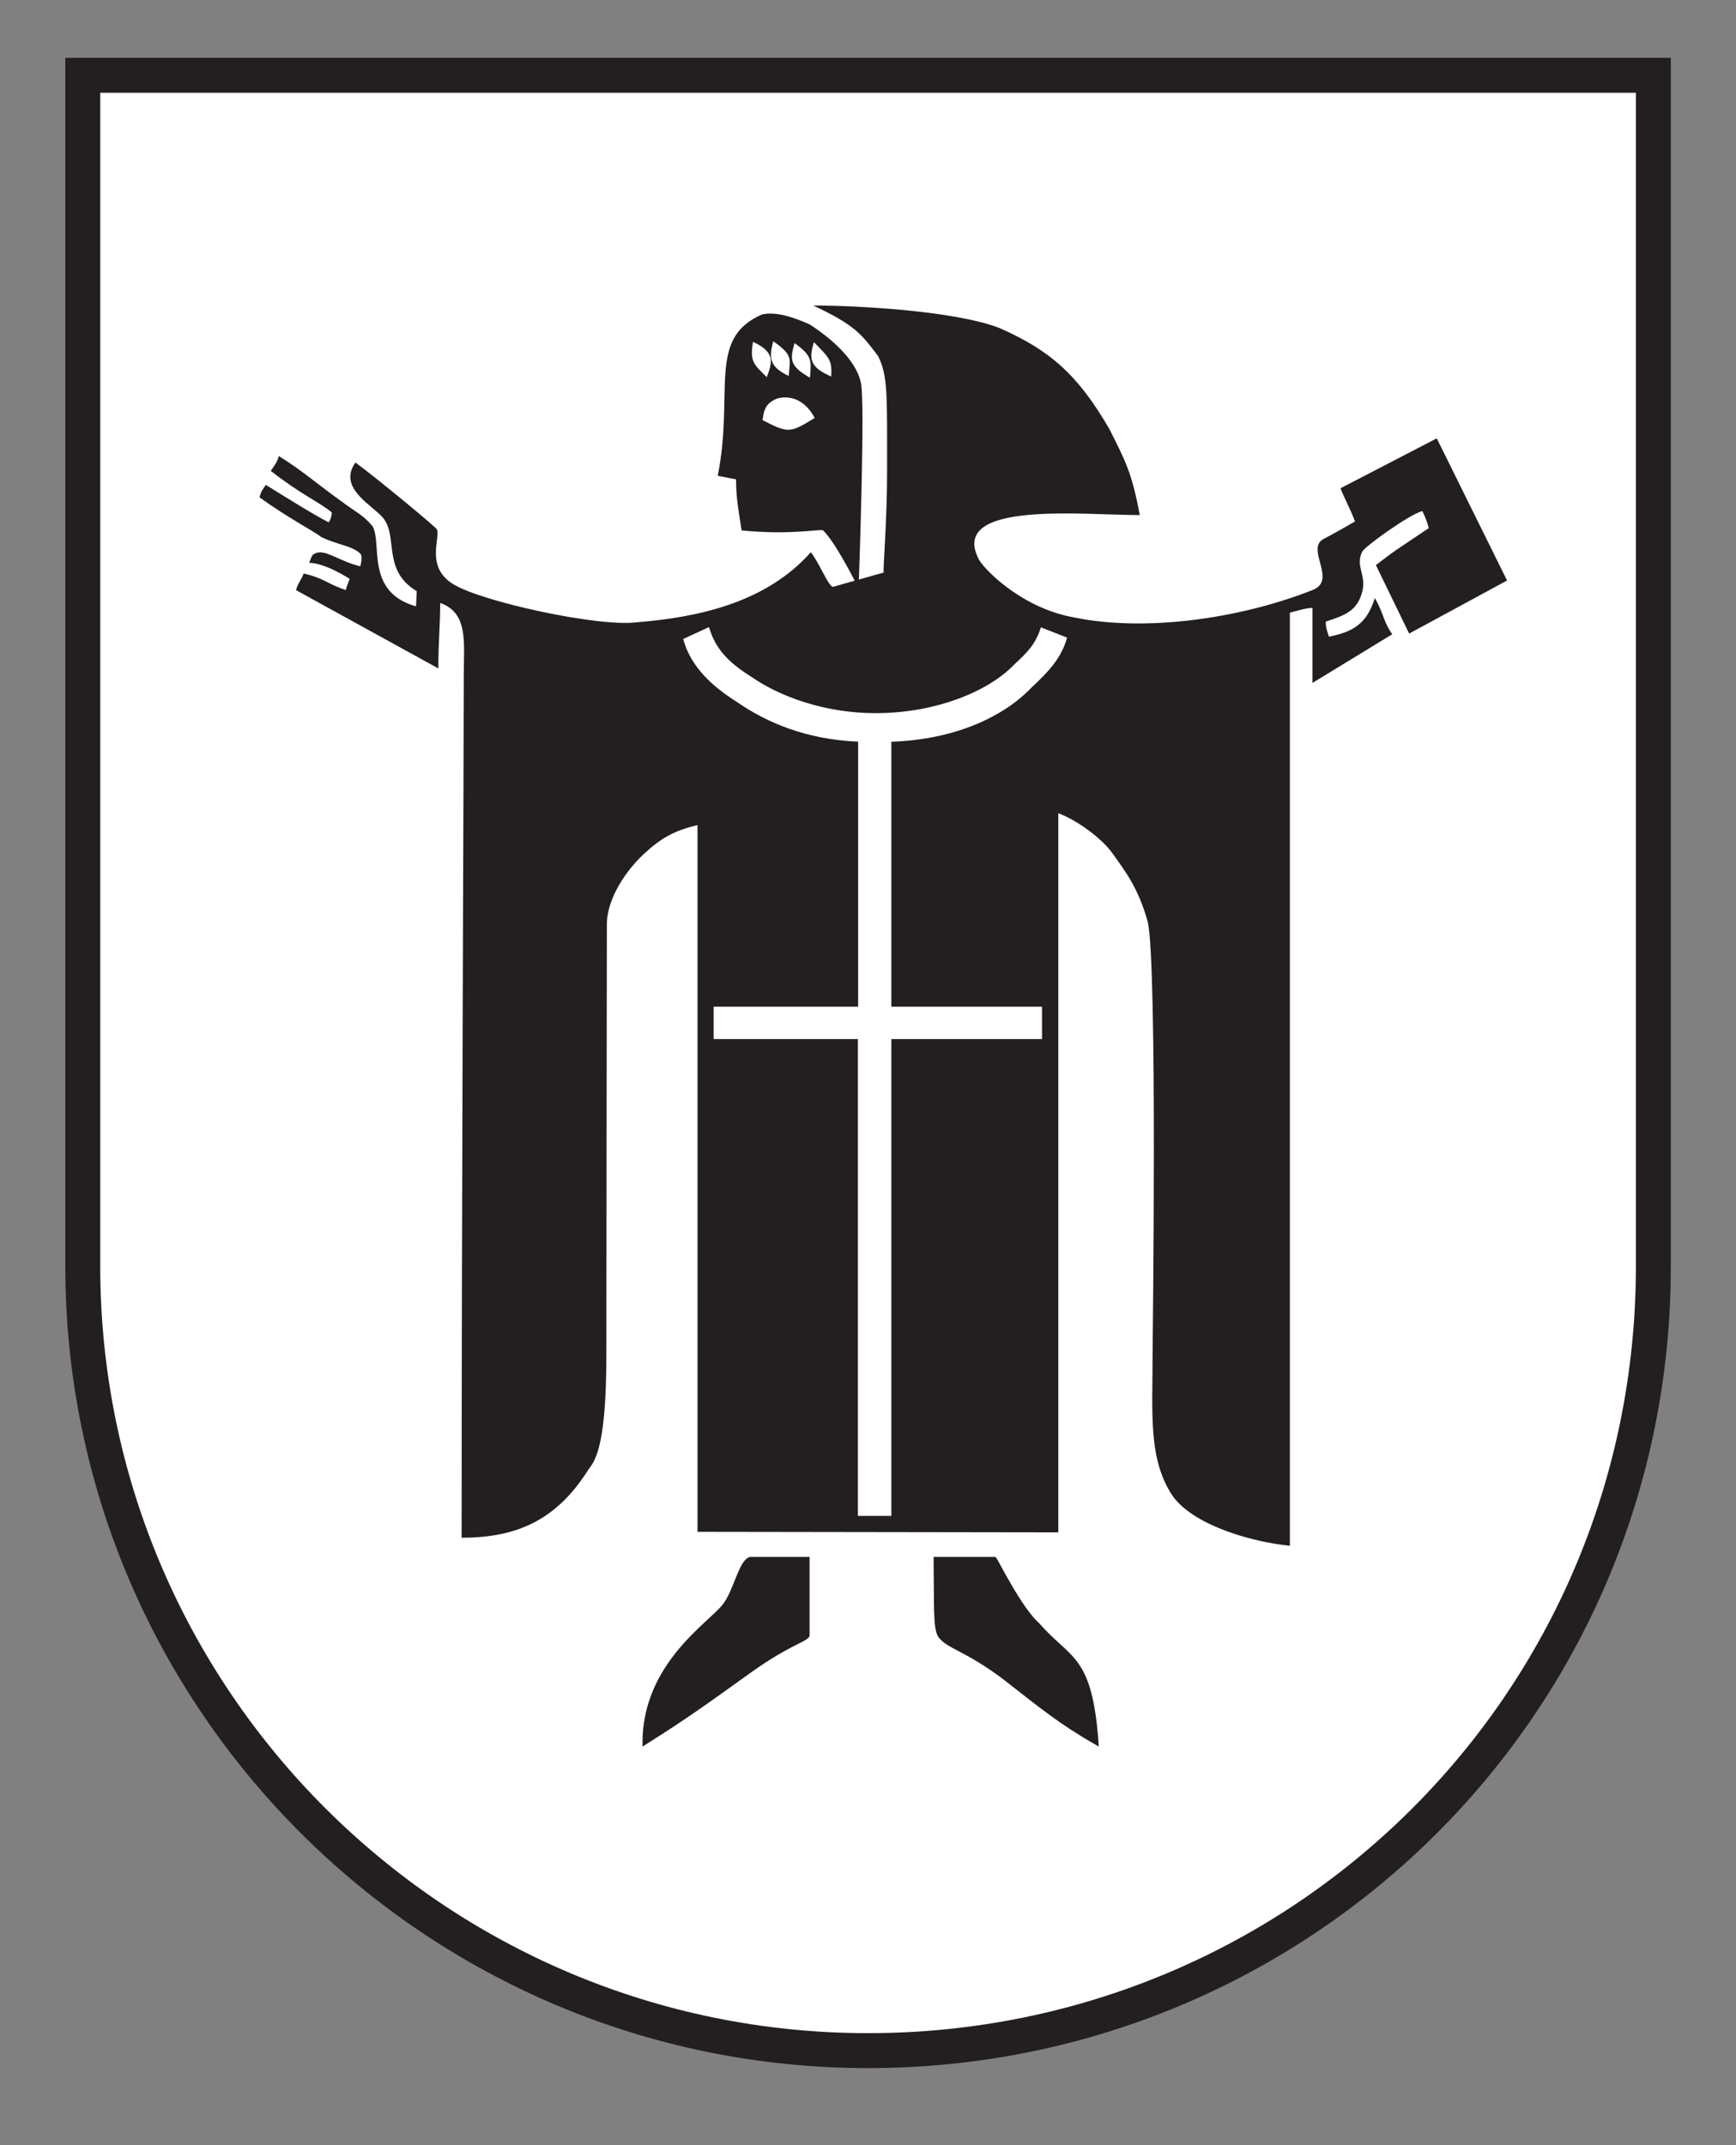
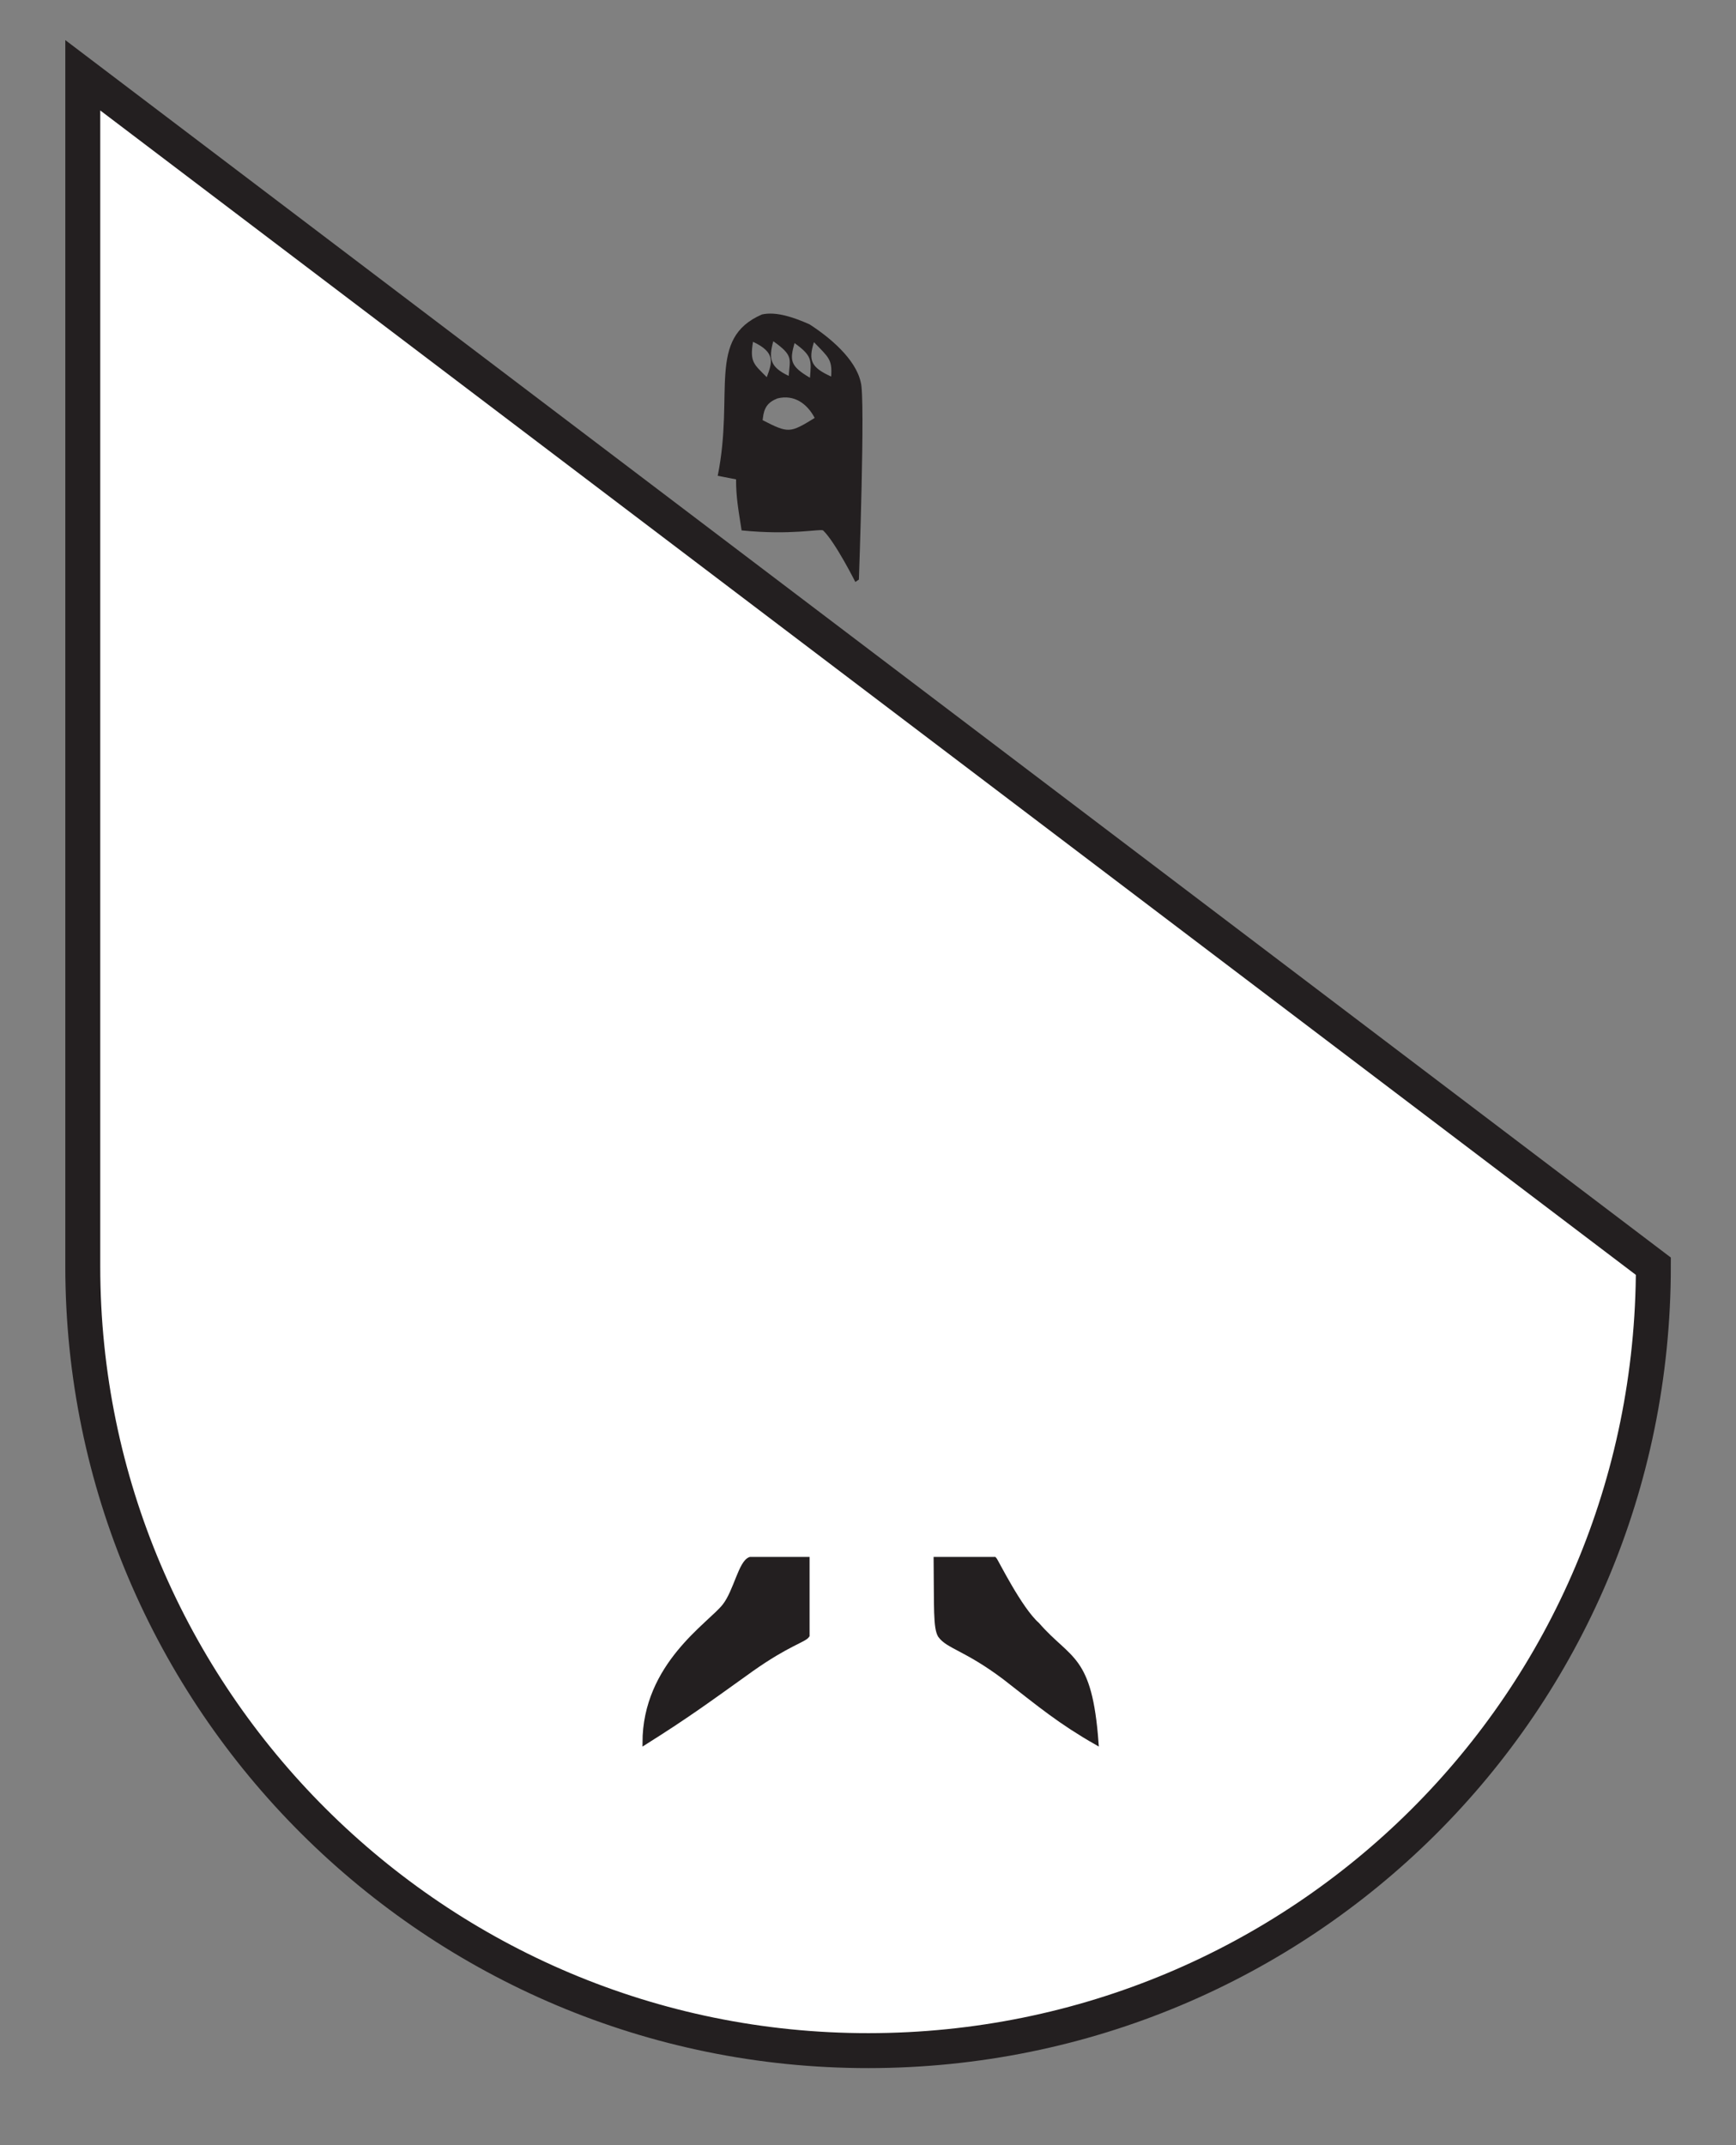
<svg xmlns="http://www.w3.org/2000/svg" width="100%" height="100%" viewBox="0 0 51 63" version="1.1" xml:space="preserve" style="fill-rule:evenodd;clip-rule:evenodd;stroke-miterlimit:3.864;">
  <rect x="0" y="0" width="51" height="63" fill="#808080" stroke="none" />
  <g transform="matrix(1,0,0,1,-73.647,0)">
    <g id="ArtBoard1" transform="matrix(1,0,0,1,69.366,0.854)">
      <rect x="4.281" y="-0.854" width="50.212" height="62.082" style="fill:none;" />
      <clipPath id="_clip1">
        <rect x="4.281" y="-0.854" width="50.212" height="62.082" />
      </clipPath>
      <g clip-path="url(#_clip1)">
        <g transform="matrix(1.711,0,0,1.711,-478.917,-103.81)">
          <clipPath id="_clip2">
            <rect x="283.337" y="60.095" width="28.666" height="37.887" clip-rule="nonzero" />
          </clipPath>
          <g clip-path="url(#_clip2)">
            <g transform="matrix(1,0,0,1,283.828,95.376)">
-               <path d="M0,-33.911L26.967,-33.911L26.967,-13.469C26.967,-5.968 20.921,-0.011 13.493,-0.005C6.059,0 0,-6.035 0,-13.469L0,-33.911Z" style="fill:white;fill-rule:nonzero;stroke:rgb(35,31,32);stroke-width:0.6px;" />
+               <path d="M0,-33.911L26.967,-13.469C26.967,-5.968 20.921,-0.011 13.493,-0.005C6.059,0 0,-6.035 0,-13.469L0,-33.911Z" style="fill:white;fill-rule:nonzero;stroke:rgb(35,31,32);stroke-width:0.6px;" />
            </g>
            <g transform="matrix(1,0,0,1,296.37,86.705)">
-               <path d="M0,-21.288C0.764,-21.288 2.422,-21.198 3.195,-20.903C4.07,-20.517 4.539,-20.103 5.082,-19.173C5.359,-18.621 5.469,-18.427 5.607,-17.691C4.622,-17.691 2.339,-17.94 2.836,-16.945C2.891,-16.808 3.545,-16.098 4.484,-15.933C5.69,-15.685 7.309,-15.906 8.571,-16.403C9.003,-16.568 8.454,-17.102 8.755,-17.277C8.755,-17.277 8.971,-17.388 9.302,-17.581C9.22,-17.801 9.137,-17.94 9.053,-18.151L10.706,-19.008L11.913,-16.568L10.232,-15.657L9.661,-16.832C10.001,-17.095 9.997,-17.081 10.568,-17.467C10.541,-17.578 10.513,-17.649 10.458,-17.76C10.237,-17.704 9.45,-17.139 9.422,-17.056C9.311,-16.808 9.488,-16.679 9.433,-16.403C9.351,-16.043 9.132,-15.973 8.8,-15.862C8.8,-15.752 8.828,-15.686 8.855,-15.604C9.27,-15.686 9.505,-15.825 9.643,-16.267C9.805,-15.98 9.78,-15.881 9.941,-15.645L8.572,-14.81L8.572,-16.098C8.462,-16.098 8.295,-16.043 8.184,-16.016L8.184,0C7.604,-0.055 6.564,-0.322 6.177,-0.846C5.745,-1.482 5.827,-2.274 5.827,-3.313C5.827,-3.451 5.911,-9.931 5.745,-10.705C5.58,-11.303 5.34,-11.598 5.146,-11.874C4.954,-12.15 4.511,-12.463 4.208,-12.573L4.208,-0.23L-1.987,-0.239L-1.987,-12.37C-2.383,-12.275 -2.609,-12.152 -2.908,-11.874C-3.294,-11.513 -3.543,-11.036 -3.543,-10.677C-3.543,-10.677 -3.552,-4.823 -3.552,-3.286C-3.552,-1.804 -3.718,-1.482 -3.855,-1.316C-4.408,-0.432 -5.098,-0.138 -6.037,-0.138C-6.037,-5.652 -6,-13.825 -6,-14.948C-6,-15.491 -5.918,-16.016 -6.405,-16.182C-6.405,-15.795 -6.437,-15.519 -6.437,-15.059L-8.881,-16.403C-8.84,-16.539 -8.804,-16.55 -8.749,-16.688C-8.391,-16.606 -8.357,-16.515 -8.025,-16.404C-8.025,-16.432 -7.959,-16.596 -7.959,-16.596C-7.959,-16.596 -8.379,-16.871 -8.655,-16.871C-8.6,-17.01 -8.605,-17.006 -8.55,-17.033C-8.384,-17.116 -8.136,-16.895 -7.777,-16.812C-7.749,-16.922 -7.749,-17.001 -7.777,-17.029C-7.915,-17.166 -8.178,-17.18 -8.454,-17.318C-8.546,-17.399 -9.01,-17.636 -9.507,-17.995C-9.48,-18.105 -9.455,-18.126 -9.399,-18.209C-9.262,-18.126 -8.605,-17.71 -8.329,-17.571C-8.302,-17.544 -8.247,-17.742 -8.274,-17.742C-8.468,-17.907 -8.799,-18.045 -9.314,-18.45C-9.259,-18.533 -9.204,-18.593 -9.176,-18.704C-8.771,-18.455 -8.495,-18.206 -8.081,-17.912C-7.86,-17.746 -7.721,-17.69 -7.564,-17.496C-7.399,-17.192 -7.694,-16.372 -6.82,-16.124L-6.808,-16.385C-7.388,-16.734 -7.14,-17.277 -7.36,-17.608C-7.498,-17.829 -8.191,-18.133 -7.86,-18.593C-7.483,-18.317 -6.46,-17.47 -6.46,-17.443C-6.405,-17.277 -6.654,-16.808 -6.194,-16.513C-5.724,-16.209 -3.69,-15.767 -3.037,-15.85C-1.996,-15.933 -0.816,-16.179 -0.042,-17.053C0.095,-16.888 0.252,-16.485 0.335,-16.458L1.21,-16.705C1.194,-16.741 1.268,-17.572 1.268,-18.427C1.268,-19.771 1.283,-20.082 1.113,-20.421C0.834,-20.788 0.728,-20.948 0,-21.288M1.341,-13.801C2.446,-13.836 3.282,-14.241 3.744,-14.727C4.018,-14.981 4.264,-15.232 4.358,-15.588L3.909,-15.764C3.818,-15.474 3.678,-15.336 3.451,-15.126C3.02,-14.672 2.116,-14.291 1.069,-14.291C0.2,-14.291 -0.572,-14.576 -1.054,-14.909C-1.425,-15.143 -1.672,-15.366 -1.79,-15.768L-2.233,-15.564C-2.106,-15.092 -1.742,-14.755 -1.312,-14.484C-0.806,-14.134 -0.127,-13.839 0.771,-13.802L0.771,-9.253L-1.71,-9.253L-1.71,-8.697L0.767,-8.697L0.767,-0.512L1.341,-0.512L1.341,-8.697L3.928,-8.697L3.928,-9.253L1.341,-9.253L1.341,-13.801Z" style="fill:rgb(35,31,32);fill-rule:nonzero;" />
-             </g>
+               </g>
            <g transform="matrix(1,0,0,1,295.287,90.089)">
              <path d="M0,-3.157L0.985,-3.157L0.985,-1.841C0.929,-1.758 0.653,-1.703 0.027,-1.261C-0.746,-0.708 -1.069,-0.469 -1.814,0C-1.814,-1.344 -0.691,-2.034 -0.442,-2.356C-0.248,-2.605 -0.166,-3.102 0,-3.157Z" style="fill:rgb(35,31,32);fill-rule:nonzero;stroke:rgb(35,31,32);stroke-width:0.07px;" />
            </g>
            <g transform="matrix(1,0,0,1,298.472,90.089)">
              <path d="M0,-3.157L1.012,-3.157C1.04,-3.129 1.445,-2.301 1.749,-2.034C2.301,-1.399 2.651,-1.51 2.762,0C2.136,-0.358 1.804,-0.635 1.178,-1.123C0.515,-1.62 0.212,-1.647 0.073,-1.841C-0.009,-1.979 0.009,-2.32 0,-3.157Z" style="fill:rgb(35,31,32);fill-rule:nonzero;stroke:rgb(35,31,32);stroke-width:0.07px;" />
            </g>
            <g transform="matrix(1,0,0,1,295.488,70.105)">
              <path d="M0,-4.534C0.249,-4.591 0.559,-4.48 0.818,-4.365C1.162,-4.144 1.612,-3.771 1.698,-3.369C1.779,-3.123 1.666,0.016 1.666,0.016L1.605,0.057C1.605,0.057 1.259,-0.631 1.051,-0.828C0.993,-0.857 0.504,-0.742 -0.348,-0.828C-0.406,-1.202 -0.443,-1.395 -0.443,-1.704C-0.589,-1.733 -0.614,-1.737 -0.758,-1.765C-0.47,-3.193 -0.947,-4.121 0,-4.534M0.894,-4.059C0.796,-3.745 0.844,-3.625 1.19,-3.469C1.21,-3.766 1.147,-3.796 0.894,-4.059M0.561,-4.043C0.479,-3.751 0.479,-3.65 0.826,-3.448C0.848,-3.745 0.872,-3.82 0.561,-4.043M0.196,-4.075C0.114,-3.776 0.14,-3.631 0.461,-3.48C0.481,-3.776 0.547,-3.826 0.196,-4.075M-0.152,-4.065C-0.211,-3.715 -0.134,-3.679 0.084,-3.458C0.177,-3.707 0.241,-3.883 -0.152,-4.065M0.017,-2.752L0.013,-2.72C0.458,-2.492 0.482,-2.497 0.907,-2.758C0.779,-3.002 0.556,-3.166 0.266,-3.093C0.098,-3.026 0.037,-2.931 0.017,-2.752" style="fill:rgb(35,31,32);" />
            </g>
          </g>
        </g>
      </g>
    </g>
  </g>
</svg>